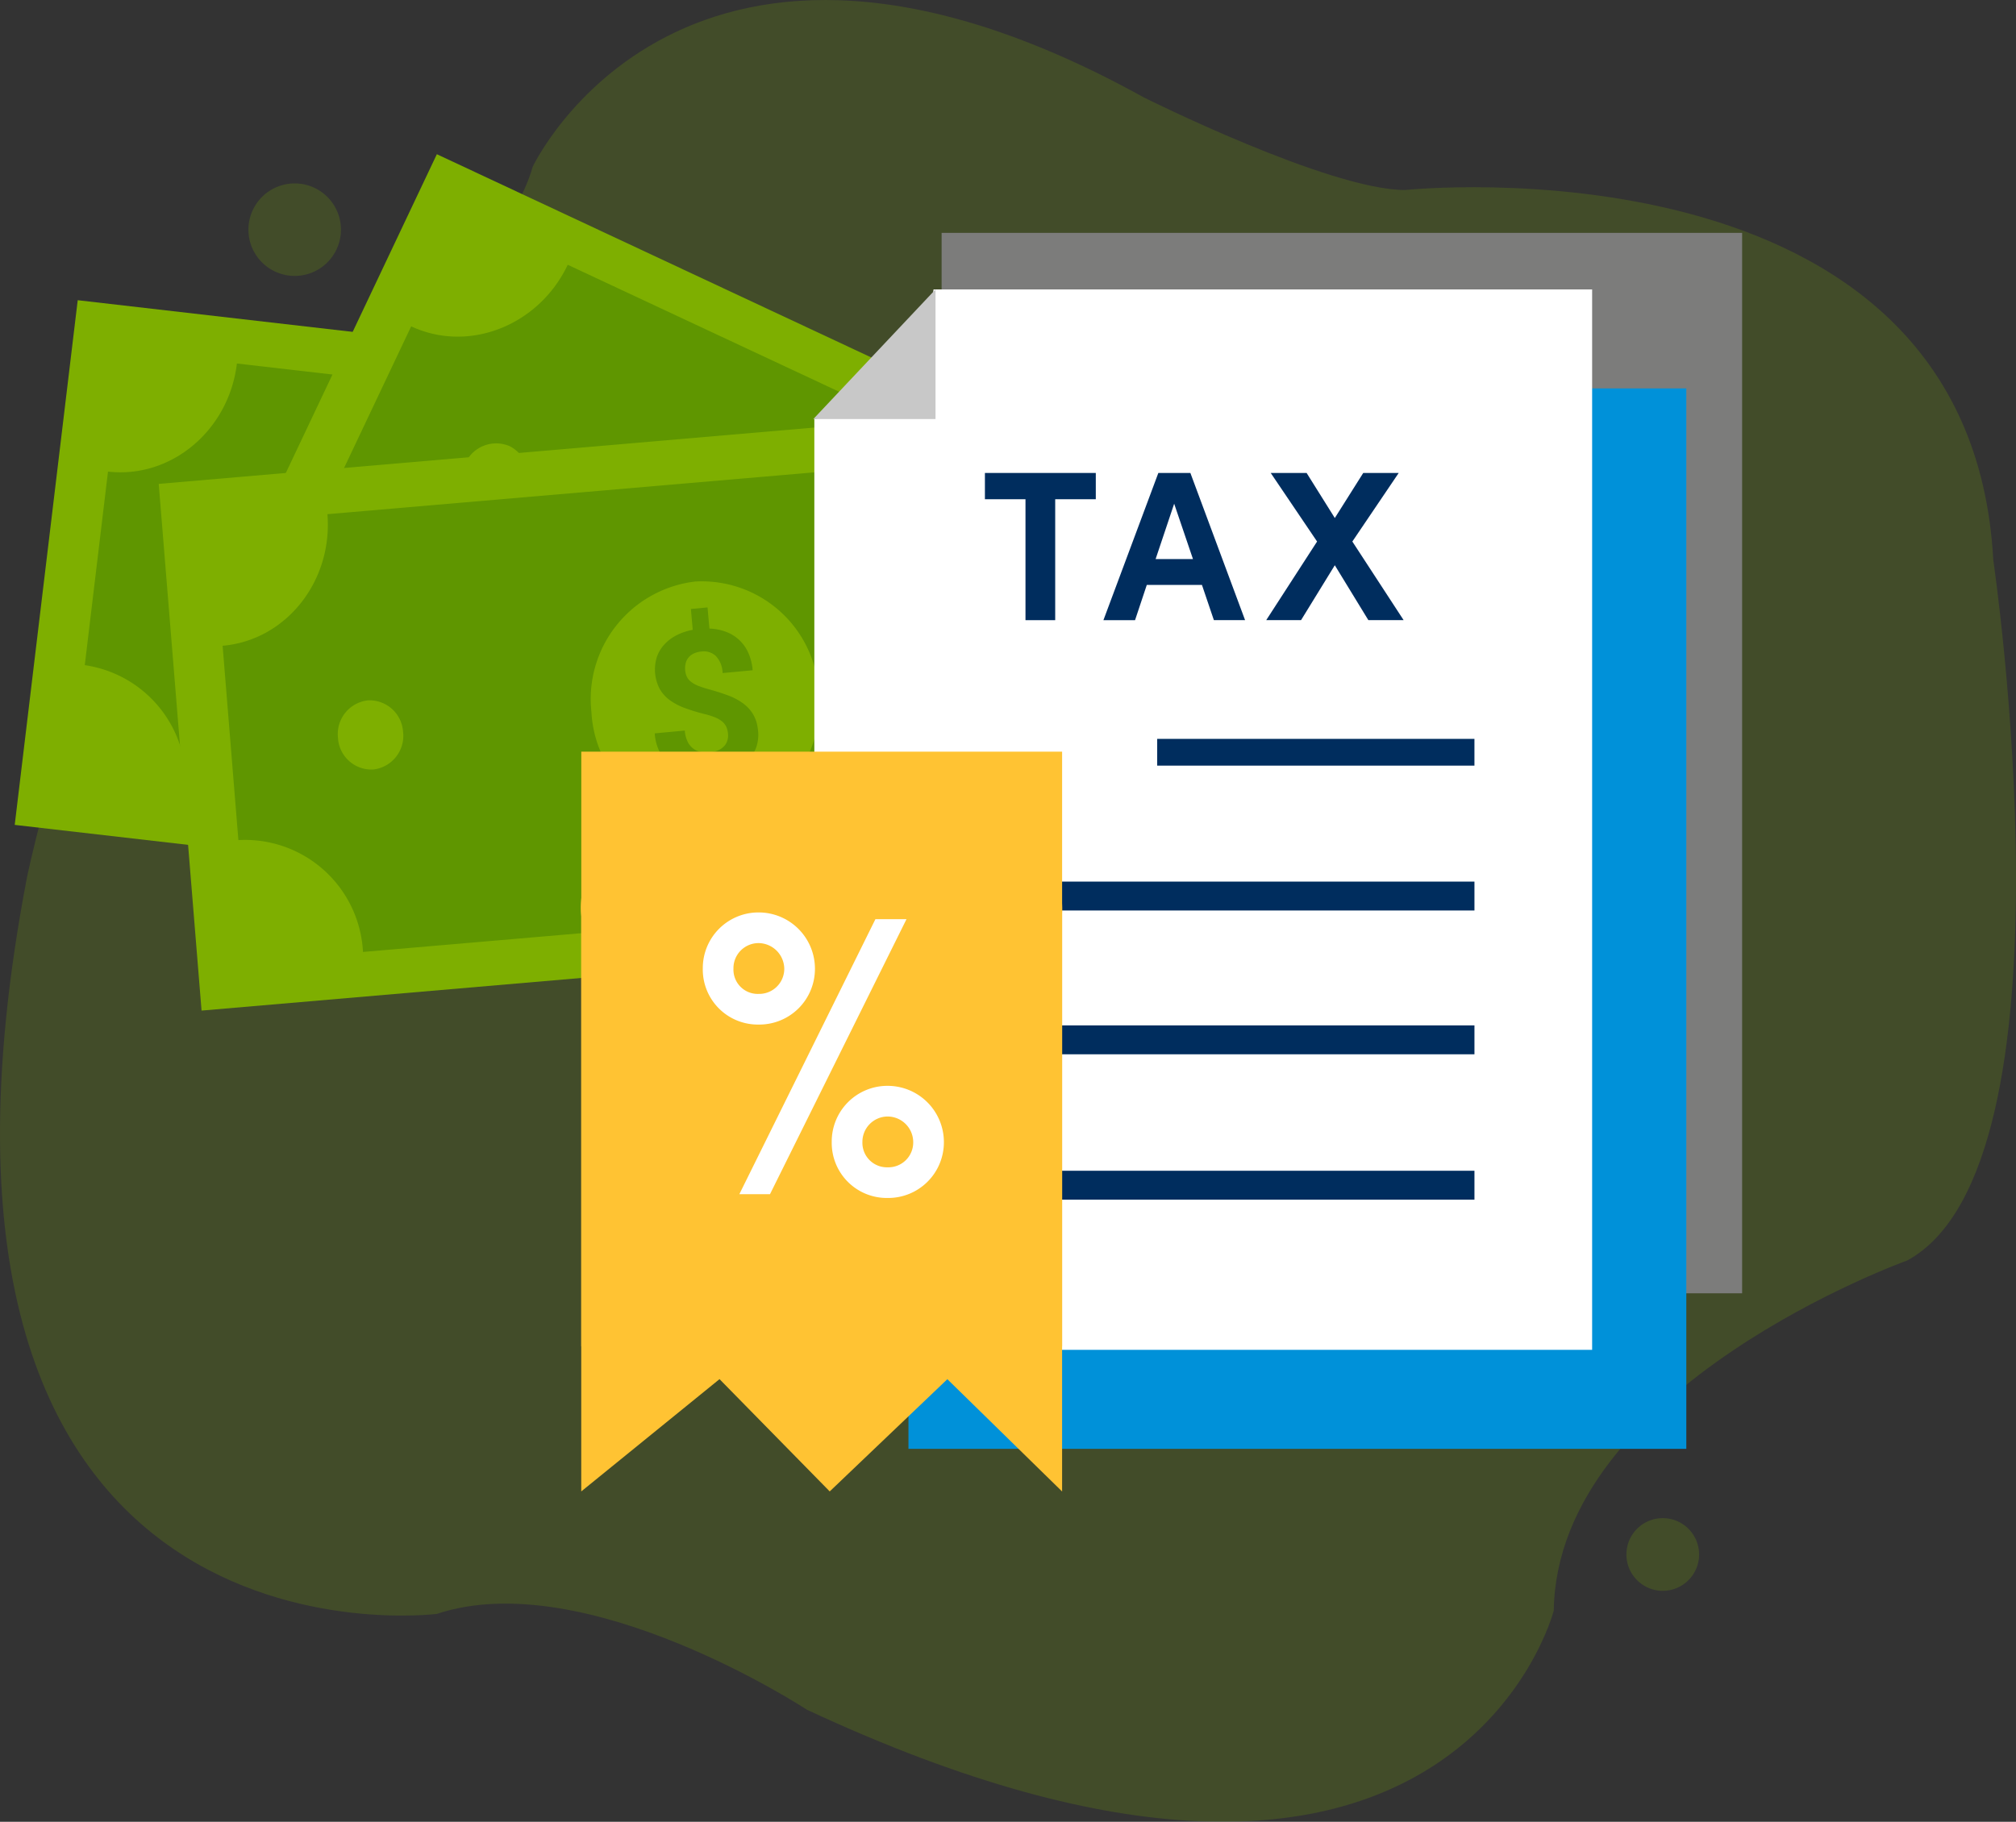
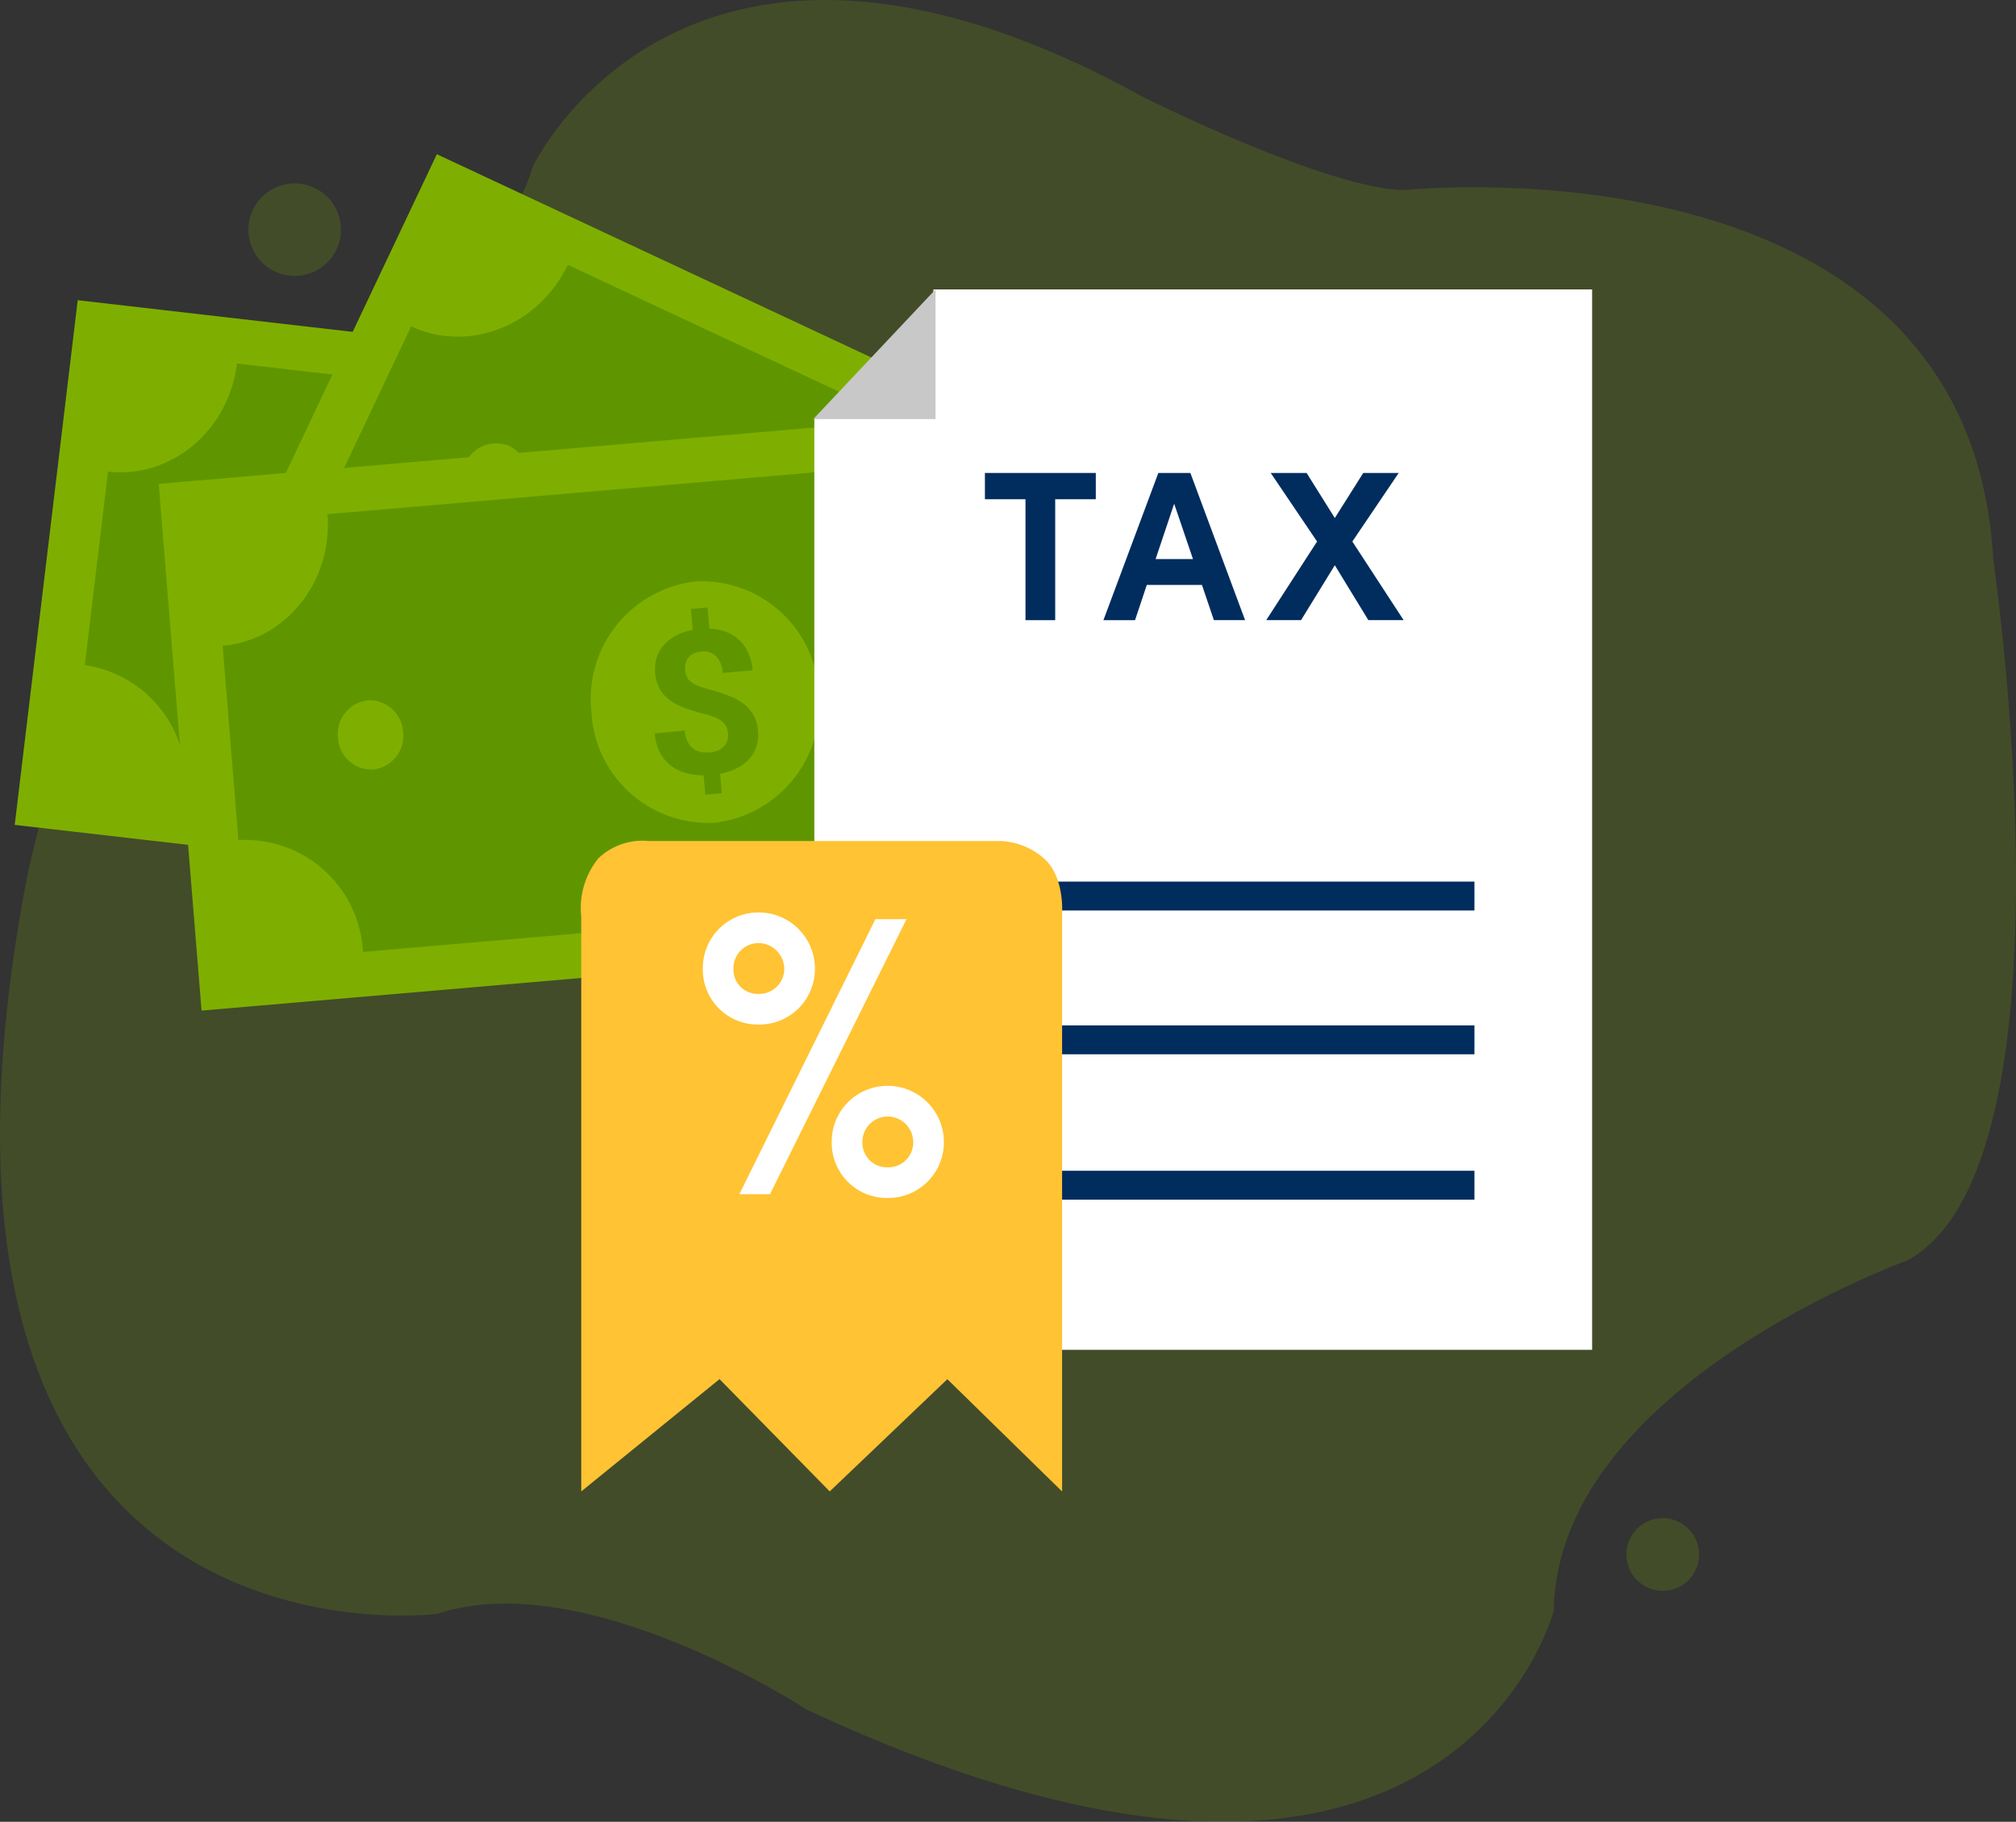
<svg xmlns="http://www.w3.org/2000/svg" width="160" height="144.622" viewBox="0 0 160 144.622">
  <rect x="0" y="0" width="160" height="144.622" fill="#333333" stroke="none" />
  <defs>
    <style>.a{fill:none;}.b{clip-path:url(#a);}.c{opacity:0.2;}.d{fill:#7eaf00;}.e{clip-path:url(#d);}.f{clip-path:url(#e);}.g{fill:#5f9600;}.h{fill:#7c7c7b;}.i{fill:#0091d9;}.j{fill:#fff;}.k{fill:#c8c8c8;}.l{fill:#002d5e;}.m{fill:#ffc333;}</style>
    <clipPath id="a">
      <rect class="a" width="160" height="144.622" />
    </clipPath>
    <clipPath id="d">
      <rect class="a" width="5.77" height="5.77" />
    </clipPath>
    <clipPath id="e">
      <rect class="a" width="7.344" height="7.343" />
    </clipPath>
  </defs>
  <g class="b">
    <g class="b">
      <g class="c">
        <g class="b">
          <path class="d" d="M21.29,35.279S39.649,22.69,42.272,13.248c0,0,12.065-25.7,48.521-5.508,0,0,14.687,7.344,20.719,7.344,0,0,44.849-4.721,46.685,29.375,0,0,7.081,48-6.819,55.6,0,0-27.8,9.966-28.063,27.8,0,0-8.131,31.735-59.274,7.868,0,0-17.572-11.54-29.375-7.606,0,0-44.849,5.77-32.522-58.487,0,0,6.819-33.046,19.146-34.358" transform="translate(0 0)" />
        </g>
      </g>
      <g class="c" transform="translate(129.084 120.518)">
        <g class="e">
          <path class="d" d="M283.7,262.374a2.885,2.885,0,1,1-2.885-2.885,2.885,2.885,0,0,1,2.885,2.885" transform="translate(-277.934 -259.489)" />
        </g>
      </g>
      <g class="c" transform="translate(19.716 14.56)">
        <g class="f">
          <path class="d" d="M49.795,35.02a3.672,3.672,0,1,1-3.672-3.672,3.672,3.672,0,0,1,3.672,3.672" transform="translate(-42.451 -31.348)" />
        </g>
      </g>
    </g>
    <path class="d" d="M85.583,102.533,2.515,92.966l5-41.652L90.58,60.882Z" transform="translate(-1.347 -27.482)" />
    <g class="b">
      <path class="g" d="M91.433,79.363,89.59,94.729a9.477,9.477,0,0,0-10.231,8.579L22.408,96.75a9.376,9.376,0,0,0-7.922-10.671l1.843-15.366c5.008.577,9.594-3.269,10.231-8.58l56.951,6.559a9.375,9.375,0,0,0,7.922,10.67" transform="translate(-7.758 -33.276)" />
      <path class="d" d="M95.86,96.437a9.392,9.392,0,0,1-10.134,8.5,9.285,9.285,0,0,1-7.846-10.569,9.392,9.392,0,0,1,10.134-8.5A9.285,9.285,0,0,1,95.86,96.437" transform="translate(-41.67 -45.957)" />
      <path class="d" d="M150.549,109.758a2.693,2.693,0,0,1-2.906,2.437,2.663,2.663,0,0,1-2.25-3.031,2.693,2.693,0,0,1,2.906-2.437,2.663,2.663,0,0,1,2.251,3.031" transform="translate(-77.855 -57.15)" />
      <path class="d" d="M39.774,97.7a2.693,2.693,0,0,1-2.906,2.436,2.663,2.663,0,0,1-2.251-3.031,2.694,2.694,0,0,1,2.906-2.436,2.662,2.662,0,0,1,2.25,3.031" transform="translate(-18.529 -50.692)" />
      <path class="g" d="M95.871,100.9c.007-.058.012-.115.016-.171a2.894,2.894,0,0,0-.129-1.155,2.953,2.953,0,0,0-.621-1.04,4.925,4.925,0,0,0-1.043-.851q-.62-.388-1.386-.776a7.519,7.519,0,0,1-.788-.449,2.24,2.24,0,0,1-.494-.428,1.123,1.123,0,0,1-.236-.46,1.54,1.54,0,0,1-.024-.526,1.693,1.693,0,0,1,.143-.524,1.15,1.15,0,0,1,.3-.4,1.218,1.218,0,0,1,.474-.238,1.77,1.77,0,0,1,.651-.035,1.39,1.39,0,0,1,1.041.577,2.043,2.043,0,0,1,.251,1.43l2.384.257A4.22,4.22,0,0,0,96.35,94.7a3.118,3.118,0,0,0-1.4-1.992,4.067,4.067,0,0,0-1.244-.517l.189-1.676-1.319-.143-.186,1.653a4.594,4.594,0,0,0-1.377.176,3.476,3.476,0,0,0-1.1.542,2.8,2.8,0,0,0-.766.871,3.336,3.336,0,0,0-.253,2.506,2.908,2.908,0,0,0,.622,1.037A4.9,4.9,0,0,0,90.564,98a15.428,15.428,0,0,0,1.4.757,5.87,5.87,0,0,1,.758.418,2.227,2.227,0,0,1,.49.428,1.2,1.2,0,0,1,.246.48,1.66,1.66,0,0,1,.026.581,1.4,1.4,0,0,1-.159.518,1.14,1.14,0,0,1-.345.389,1.424,1.424,0,0,1-.522.225,2.135,2.135,0,0,1-.692.027,2.539,2.539,0,0,1-.654-.161,1.478,1.478,0,0,1-.547-.372,1.531,1.531,0,0,1-.342-.631,2.39,2.39,0,0,1-.049-.932l-2.384-.257a3.887,3.887,0,0,0,.117,1.623,3.159,3.159,0,0,0,.668,1.186,3.481,3.481,0,0,0,1.058.79,5.506,5.506,0,0,0,1.29.444l-.173,1.529,1.311.142.173-1.537a4.943,4.943,0,0,0,1.384-.164,3.377,3.377,0,0,0,1.035-.47c.025-.016.048-.033.072-.051a2.766,2.766,0,0,0,.769-.863,3.057,3.057,0,0,0,.372-1.195" transform="translate(-47.001 -48.398)" />
      <path class="d" d="M111.719,99.709,35.983,64.27,53.942,26.358,129.678,61.8Z" transform="translate(-19.271 -14.116)" />
      <path class="g" d="M131.1,82.185l-6.625,13.986a9.477,9.477,0,0,0-12.426,4.888l-51.924-24.3A9.375,9.375,0,0,0,56,64.129l6.625-13.986c4.566,2.136,10.136-.055,12.426-4.888l51.924,24.3A9.375,9.375,0,0,0,131.1,82.185" transform="translate(-29.992 -24.237)" />
-       <path class="d" d="M134.469,98.223a9.391,9.391,0,0,1-12.307,4.842,9.285,9.285,0,0,1-4.086-12.513,9.392,9.392,0,0,1,12.307-4.842,9.285,9.285,0,0,1,4.086,12.513" transform="translate(-62.714 -45.468)" />
      <path class="d" d="M185.08,126.174a2.694,2.694,0,0,1-3.53,1.389,2.663,2.663,0,0,1-1.172-3.589,2.693,2.693,0,0,1,3.53-1.388,2.663,2.663,0,0,1,1.172,3.588" transform="translate(-96.454 -65.527)" />
      <path class="d" d="M83.862,79.577a2.693,2.693,0,0,1-3.529,1.389,2.663,2.663,0,0,1-1.172-3.589,2.693,2.693,0,0,1,3.529-1.389,2.663,2.663,0,0,1,1.172,3.589" transform="translate(-42.245 -40.571)" />
      <path class="g" d="M133.478,101.364c.025-.053.047-.105.069-.157a2.9,2.9,0,0,0,.244-1.136,2.954,2.954,0,0,0-.259-1.183,4.947,4.947,0,0,0-.719-1.138q-.465-.565-1.069-1.175a7.67,7.67,0,0,1-.605-.676,2.256,2.256,0,0,1-.333-.563,1.116,1.116,0,0,1-.078-.511,1.529,1.529,0,0,1,.144-.506,1.7,1.7,0,0,1,.3-.452,1.147,1.147,0,0,1,.416-.284,1.209,1.209,0,0,1,.524-.075,1.762,1.762,0,0,1,.628.173,1.39,1.39,0,0,1,.8.878,2.042,2.042,0,0,1-.215,1.437l2.179,1a4.223,4.223,0,0,0,.392-1.364,3.114,3.114,0,0,0-.694-2.333,4.081,4.081,0,0,0-1.015-.885l.711-1.53-1.206-.554-.7,1.508a4.589,4.589,0,0,0-1.361-.27,3.465,3.465,0,0,0-1.215.165,2.805,2.805,0,0,0-1,.583,3.336,3.336,0,0,0-1.035,2.3,2.909,2.909,0,0,0,.261,1.18,4.868,4.868,0,0,0,.726,1.133,15.326,15.326,0,0,0,1.088,1.163,5.875,5.875,0,0,1,.587.637,2.252,2.252,0,0,1,.329.562,1.2,1.2,0,0,1,.081.533,1.664,1.664,0,0,1-.159.56,1.394,1.394,0,0,1-.315.441,1.145,1.145,0,0,1-.45.26,1.428,1.428,0,0,1-.567.048,2.128,2.128,0,0,1-.665-.194,2.547,2.547,0,0,1-.569-.359,1.474,1.474,0,0,1-.4-.526,1.534,1.534,0,0,1-.124-.707,2.383,2.383,0,0,1,.248-.9l-2.179-1a3.889,3.889,0,0,0-.4,1.576,3.163,3.163,0,0,0,.256,1.336,3.491,3.491,0,0,0,.753,1.086,5.472,5.472,0,0,0,1.082.83l-.649,1.4,1.2.55.652-1.4a4.95,4.95,0,0,0,1.364.284,3.37,3.37,0,0,0,1.13-.118l.085-.026a2.77,2.77,0,0,0,1-.574,3.063,3.063,0,0,0,.732-1.015" transform="translate(-67.41 -48.376)" />
      <path class="d" d="M113.837,109.1l-83.31,7.161-3.4-41.812,83.311-7.161Z" transform="translate(-14.53 -36.035)" />
      <path class="g" d="M113.364,86.2l1.252,15.426a9.477,9.477,0,0,0-8.318,10.444l-57.117,4.909a9.375,9.375,0,0,0-9.888-8.88L38.041,92.672c5.022-.432,8.751-5.114,8.318-10.445l57.117-4.909a9.376,9.376,0,0,0,9.888,8.88" transform="translate(-20.373 -41.408)" />
      <path class="d" d="M119.056,108.166a9.392,9.392,0,0,1-8.24,10.345,9.285,9.285,0,0,1-9.793-8.8,9.391,9.391,0,0,1,8.24-10.345,9.285,9.285,0,0,1,9.793,8.8" transform="translate(-54.085 -53.202)" />
      <path class="d" d="M173.87,111.985a2.693,2.693,0,0,1-2.363,2.967,2.663,2.663,0,0,1-2.808-2.522,2.693,2.693,0,0,1,2.363-2.967,2.663,2.663,0,0,1,2.808,2.522" transform="translate(-90.343 -58.619)" />
      <path class="d" d="M62.912,122.22a2.693,2.693,0,0,1-2.363,2.967,2.663,2.663,0,0,1-2.808-2.522A2.693,2.693,0,0,1,60.1,119.7a2.663,2.663,0,0,1,2.808,2.522" transform="translate(-30.918 -64.1)" />
      <path class="g" d="M120.075,113.609c0-.058-.012-.115-.019-.171a2.9,2.9,0,0,0-.356-1.106,2.957,2.957,0,0,0-.816-.9,4.956,4.956,0,0,0-1.192-.627q-.685-.256-1.513-.483a7.671,7.671,0,0,1-.862-.283,2.262,2.262,0,0,1-.57-.321,1.125,1.125,0,0,1-.323-.4,1.538,1.538,0,0,1-.129-.511,1.7,1.7,0,0,1,.036-.542,1.134,1.134,0,0,1,.218-.453,1.2,1.2,0,0,1,.417-.327,1.754,1.754,0,0,1,.63-.164,1.391,1.391,0,0,1,1.136.359,2.043,2.043,0,0,1,.531,1.352l2.387-.222a4.222,4.222,0,0,0-.342-1.377,3.117,3.117,0,0,0-1.768-1.673,4.068,4.068,0,0,0-1.322-.259l-.149-1.68-1.321.123.146,1.657a4.58,4.58,0,0,0-1.314.446,3.461,3.461,0,0,0-.97.75,2.8,2.8,0,0,0-.578,1.006,3.337,3.337,0,0,0,.25,2.506,2.911,2.911,0,0,0,.816.892,4.883,4.883,0,0,0,1.2.619,15.633,15.633,0,0,0,1.523.463,5.865,5.865,0,0,1,.827.259,2.259,2.259,0,0,1,.566.322,1.209,1.209,0,0,1,.337.421,1.66,1.66,0,0,1,.142.565,1.4,1.4,0,0,1-.052.54,1.14,1.14,0,0,1-.26.45,1.428,1.428,0,0,1-.467.325,2.111,2.111,0,0,1-.673.164,2.533,2.533,0,0,1-.673-.027,1.473,1.473,0,0,1-.609-.255,1.533,1.533,0,0,1-.461-.55,2.4,2.4,0,0,1-.234-.9l-2.387.222a3.89,3.89,0,0,0,.438,1.567,3.158,3.158,0,0,0,.89,1.03,3.488,3.488,0,0,0,1.2.564,5.478,5.478,0,0,0,1.352.178l.135,1.533,1.313-.123-.136-1.54a4.943,4.943,0,0,0,1.323-.436,3.389,3.389,0,0,0,.921-.667l.06-.065a2.767,2.767,0,0,0,.582-1,3.056,3.056,0,0,0,.127-1.245" transform="translate(-59.915 -55.601)" />
-       <rect class="h" width="63.532" height="84.183" transform="translate(74.732 18.486)" />
-       <path class="i" d="M163.6,74.856V66.388h53.374v84.183H155.24V74.856Z" transform="translate(-83.14 -35.554)" />
      <path class="i" d="M164.485,66.387l-8.477,9h8.477Z" transform="translate(-83.552 -35.554)" />
      <path class="j" d="M147.516,57.939l1.1-8.469h52.27v84.183H139.156V59.763Z" transform="translate(-74.526 -26.494)" />
      <path class="k" d="M148.681,49.47l-9.7,10.293h9.7Z" transform="translate(-74.434 -26.494)" />
      <path class="l" d="M177.1,82.926h-3.222v9.6h-2.358v-9.6H168.3V80.84h8.8Z" transform="translate(-90.132 -43.294)" />
      <path class="l" d="M196.376,89.726H192l-.933,2.8h-2.51l4.358-11.684h2.544L199.8,92.524h-2.476Zm-.712-2.052-1.492-4.393L192.7,87.674Z" transform="translate(-100.984 -43.294)" />
      <path class="l" d="M224.482,92.524l-2.663-4.358-2.679,4.358h-2.764l4.036-6.241-3.68-5.444h2.849l2.239,3.578,2.256-3.578h2.815l-3.68,5.444,4.07,6.241Z" transform="translate(-115.882 -43.294)" />
      <path class="l" d="M44.991,1.147H0V-1.147H44.991Z" transform="translate(72.029 71.133)" />
      <path class="l" d="M44.991,1.147H0V-1.147H44.991Z" transform="translate(72.029 82.548)" />
      <path class="l" d="M44.991,1.147H0V-1.147H44.991Z" transform="translate(72.029 94.088)" />
-       <path class="l" d="M25.178,1.062H0V-1.062H25.178Z" transform="translate(91.841 59.718)" />
      <path class="m" d="M100.625,145.106a5.1,5.1,0,0,1,4.041-1.384h27.878A5.5,5.5,0,0,1,136,145.106c1.65,1.435,1.443,4.353,1.443,4.353v45.9l-9.107-8.914L119,195.354l-8.746-8.914-10.974,8.914V149.708a6.248,6.248,0,0,1,1.347-4.6" transform="translate(-53.149 -76.957)" />
-       <rect class="m" width="38.161" height="47.209" transform="translate(46.134 59.671)" />
      <path class="j" d="M120.1,160.426a4.418,4.418,0,0,1,4.434-4.467A4.467,4.467,0,0,1,129,160.426a4.418,4.418,0,0,1-4.467,4.434,4.369,4.369,0,0,1-4.434-4.434m6.467,0a2.063,2.063,0,0,0-2.033-2.033,1.992,1.992,0,0,0-2,2.033,1.926,1.926,0,0,0,2,2,1.992,1.992,0,0,0,2.033-2m7.234-3.934h2.467l-10.835,21.835H123Zm-3.467,17.7a4.418,4.418,0,0,1,4.434-4.467,4.467,4.467,0,0,1,4.467,4.467,4.418,4.418,0,0,1-4.467,4.434,4.369,4.369,0,0,1-4.434-4.434m6.467,0a2.041,2.041,0,0,0-2.033-2.033,2.013,2.013,0,0,0-2,2.033,1.945,1.945,0,0,0,2,2,1.972,1.972,0,0,0,2.033-2" transform="translate(-64.322 -83.525)" />
    </g>
  </g>
</svg>